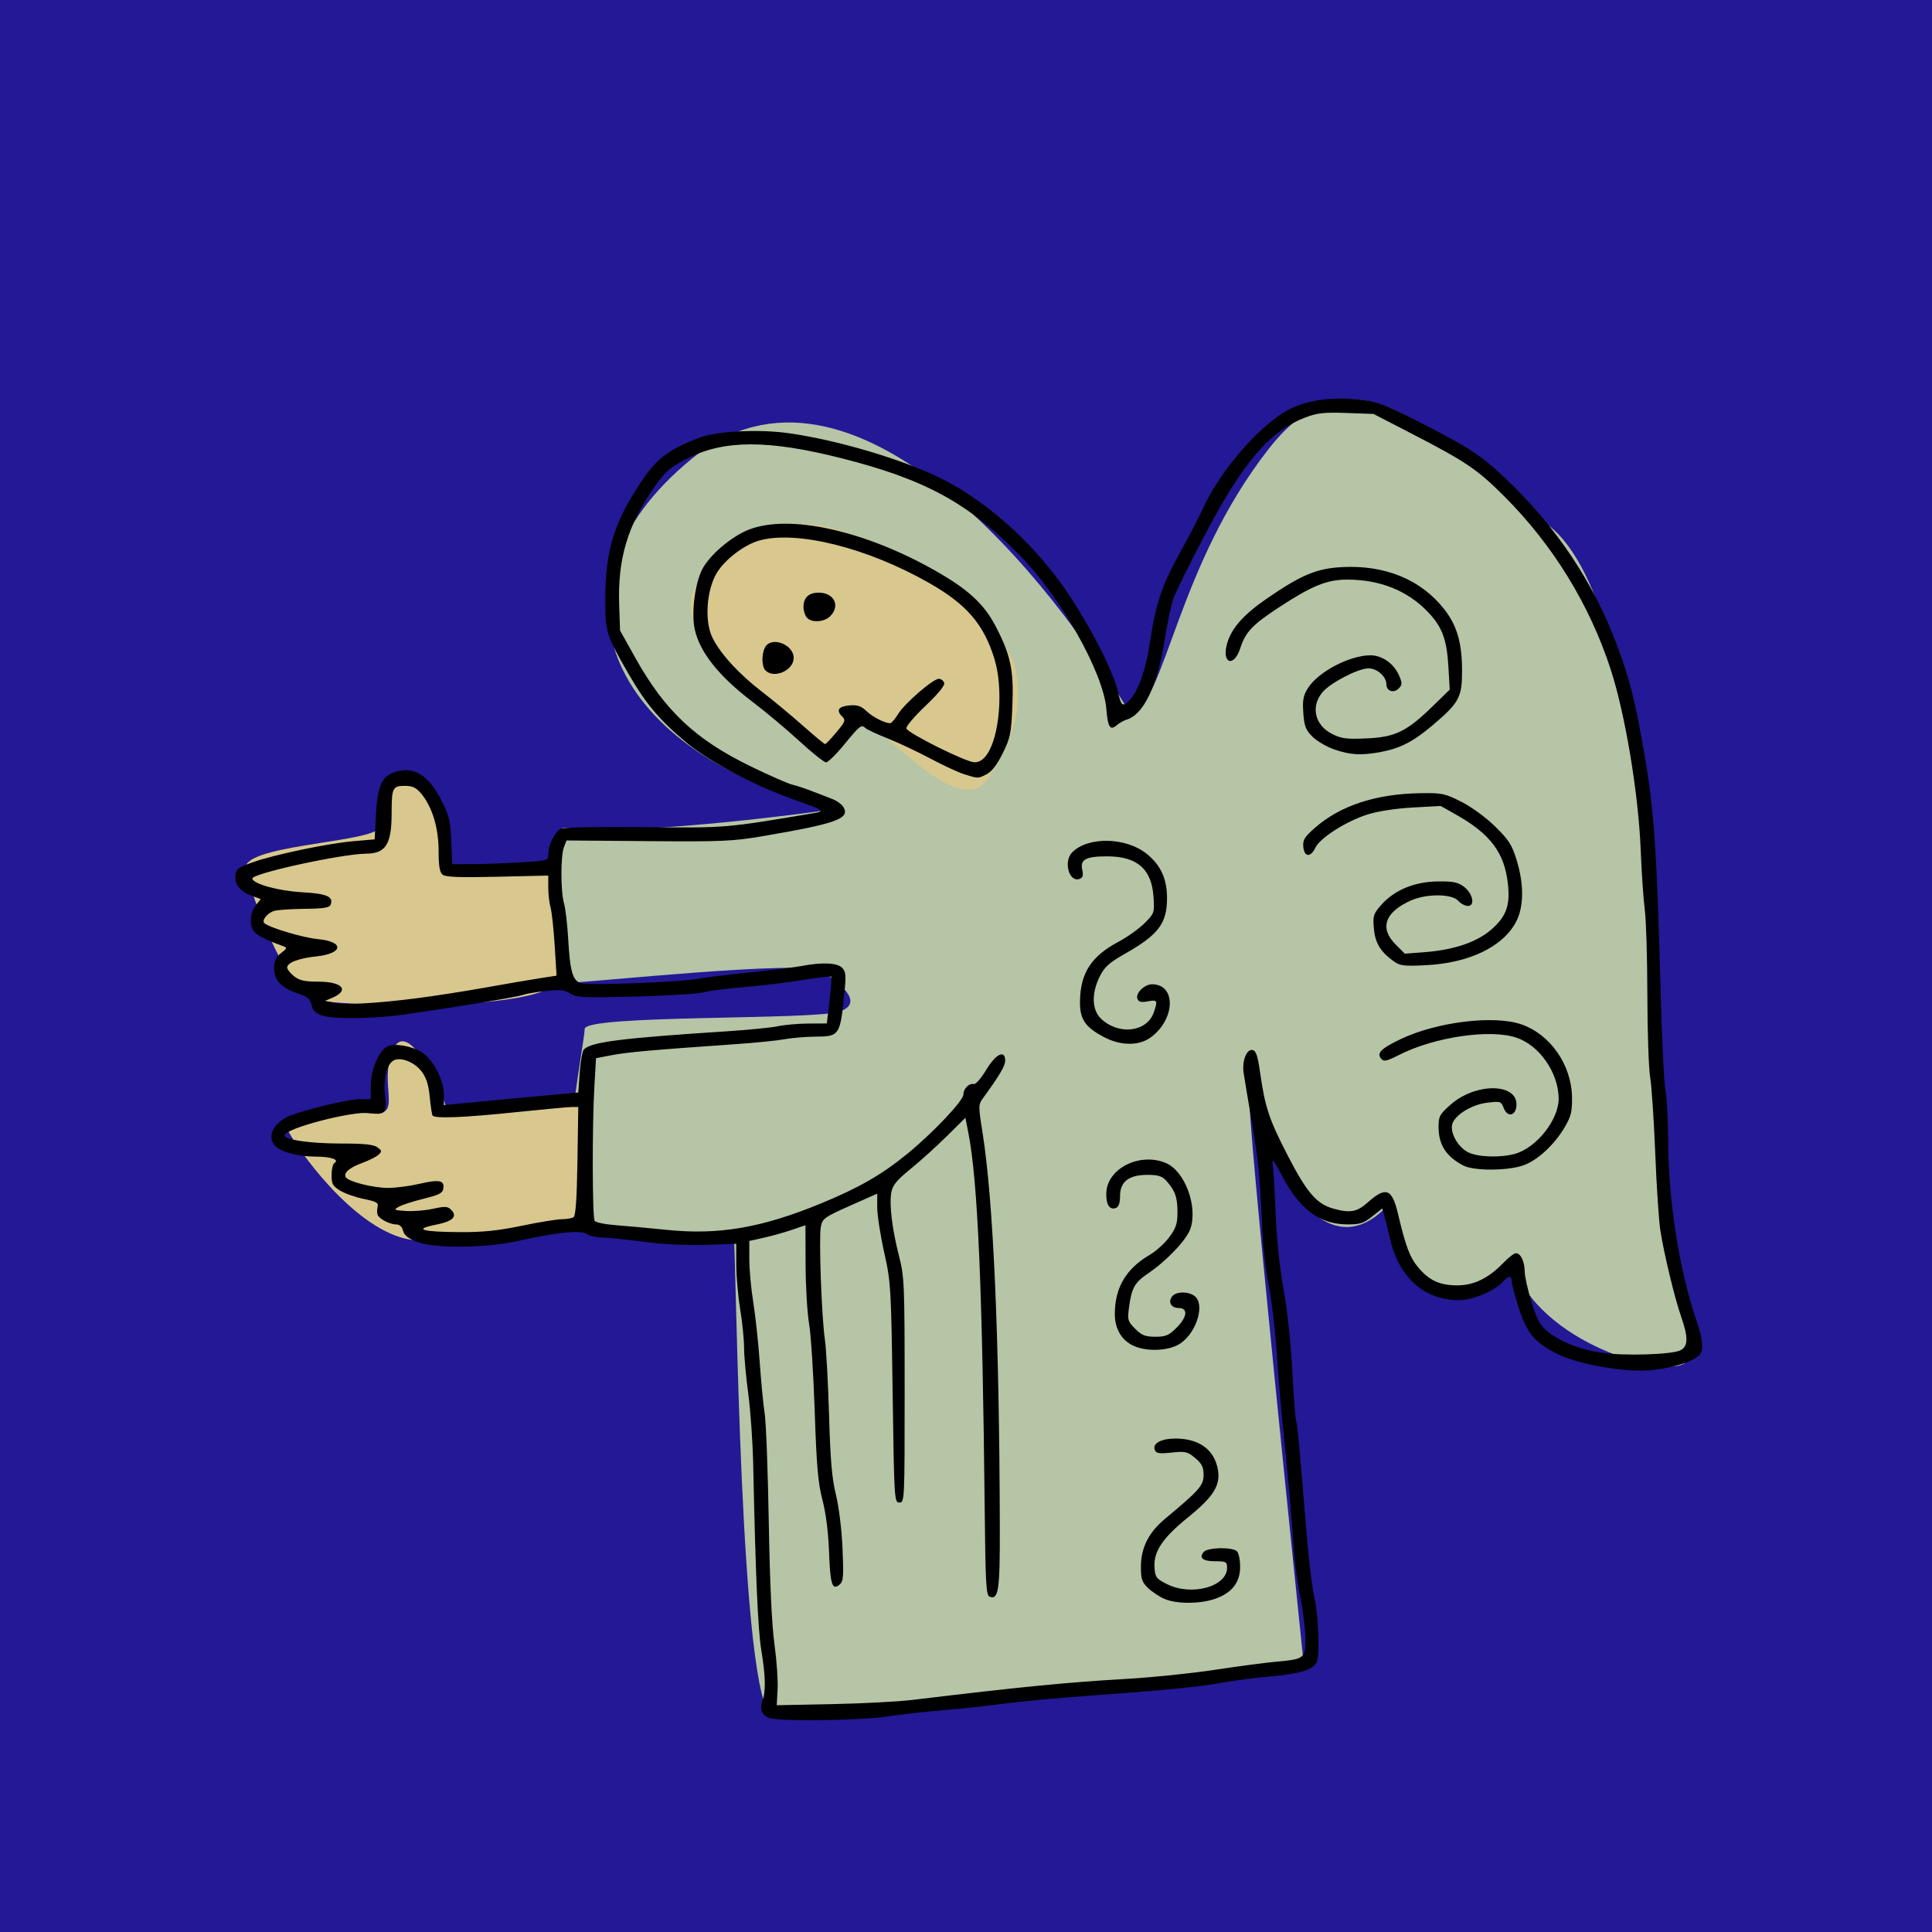
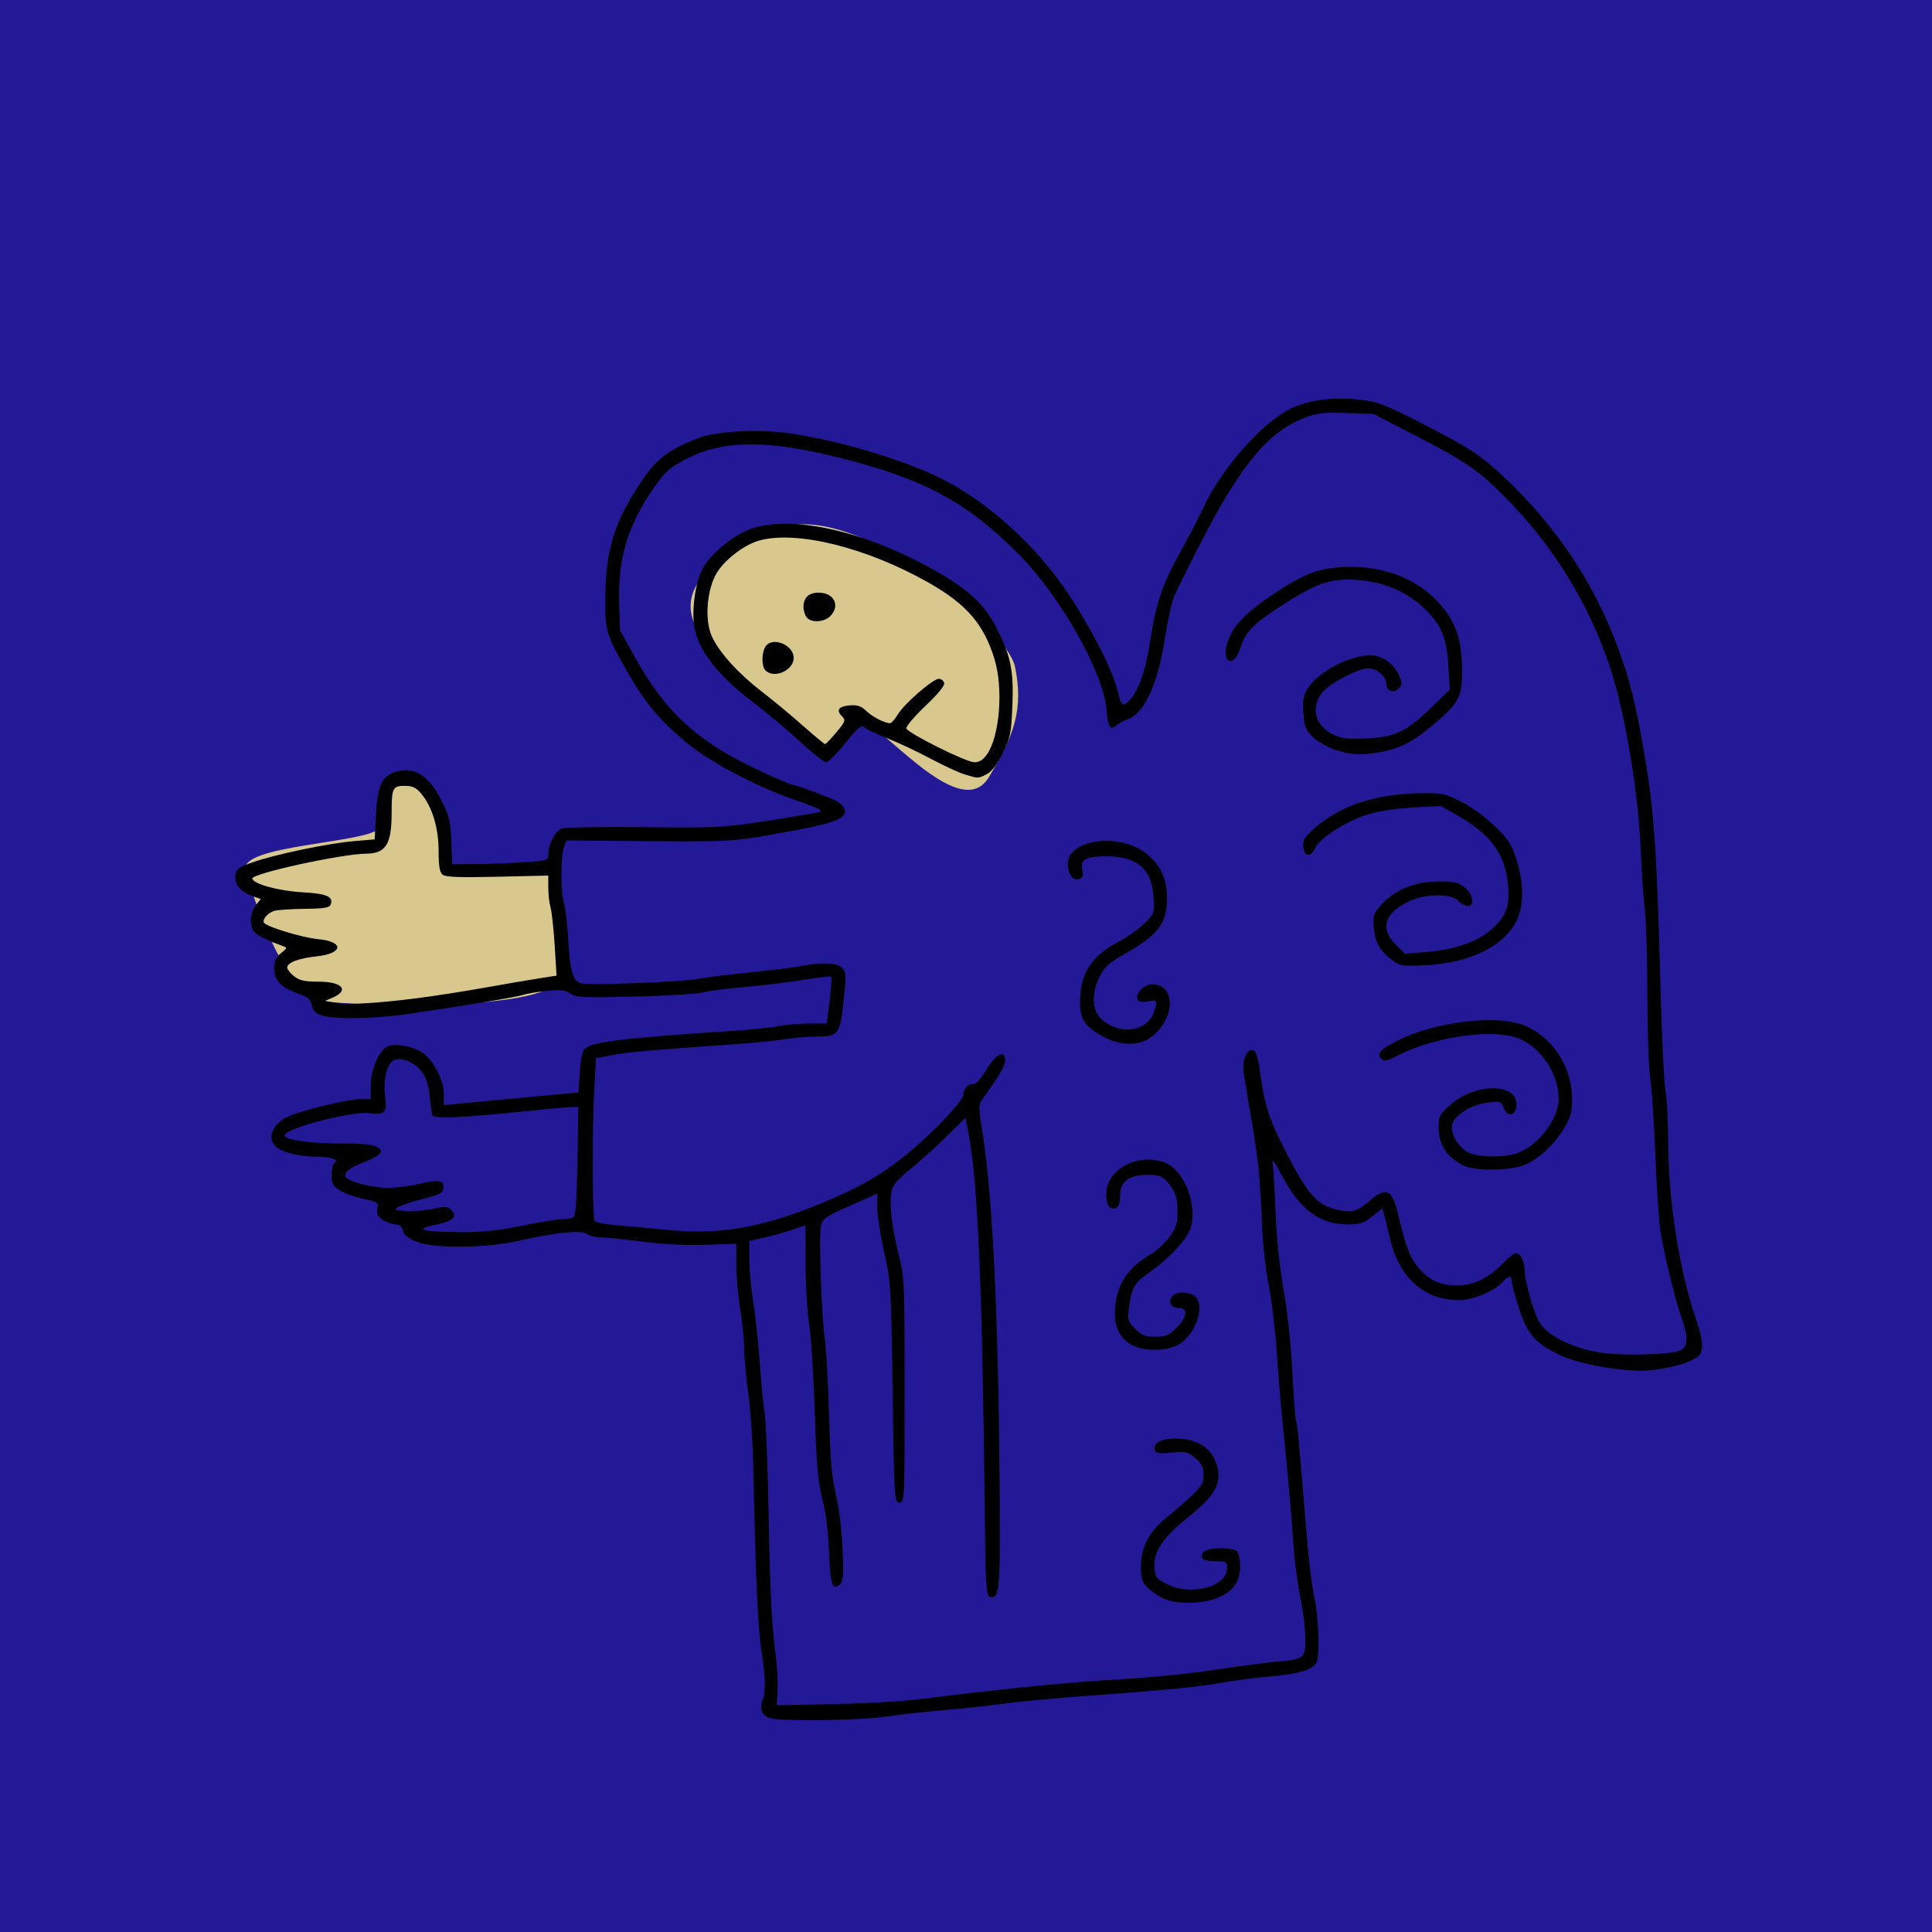
<svg xmlns="http://www.w3.org/2000/svg" viewBox="0 0 740 740" height="740" width="740" id="svg2" version="1.1">
  <defs id="defs6" />
  <rect y="-36.059" x="-18.814" height="841.907" width="801.144" id="rect4557" style="fill:#231895;fill-opacity:1;stroke:none;stroke-width:37.795;stroke-linecap:square;stroke-miterlimit:4;stroke-dasharray:none;stroke-opacity:1" />
  <rect y="44.908" x="876.625" height="77.602" width="89.797" id="rect4500" style="fill:#bdb0d3;fill-opacity:1;stroke:none;stroke-width:37.795;stroke-linecap:square;stroke-miterlimit:4;stroke-dasharray:none;stroke-opacity:1" />
-   <rect y="141.198" x="876.625" height="77.602" width="89.797" id="rect4500-9" style="fill:#afbcd0;fill-opacity:1;stroke:none;stroke-width:37.795;stroke-linecap:square;stroke-miterlimit:4;stroke-dasharray:none;stroke-opacity:1" />
  <rect y="237.488" x="876.625" height="77.602" width="89.797" id="rect4500-3" style="fill:#b5c5a5;fill-opacity:1;stroke:none;stroke-width:37.795;stroke-linecap:square;stroke-miterlimit:4;stroke-dasharray:none;stroke-opacity:1" />
  <rect y="333.777" x="876.625" height="77.602" width="89.797" id="rect4500-94" style="fill:#d8c88e;fill-opacity:1;stroke:none;stroke-width:37.795;stroke-linecap:square;stroke-miterlimit:4;stroke-dasharray:none;stroke-opacity:1" />
  <rect y="430.067" x="876.625" height="77.602" width="89.797" id="rect4500-8" style="fill:#d5b68e;fill-opacity:1;stroke:none;stroke-width:37.795;stroke-linecap:square;stroke-miterlimit:4;stroke-dasharray:none;stroke-opacity:1" />
-   <rect y="526.357" x="876.625" height="77.602" width="89.797" id="rect4500-33" style="fill:#daa8a6;fill-opacity:1;stroke:none;stroke-width:37.795;stroke-linecap:square;stroke-miterlimit:4;stroke-dasharray:none;stroke-opacity:1" />
-   <rect y="622.647" x="876.625" height="77.602" width="89.797" id="rect4500-33-4" style="fill:#3698e0;fill-opacity:1;stroke:none;stroke-width:37.795;stroke-linecap:square;stroke-miterlimit:4;stroke-dasharray:none;stroke-opacity:1" />
  <rect y="718.937" x="876.625" height="77.602" width="89.797" id="rect4500-33-4-9" style="fill:#231895;fill-opacity:1;stroke:none;stroke-width:37.795;stroke-linecap:square;stroke-miterlimit:4;stroke-dasharray:none;stroke-opacity:1" />
  <rect y="-36.059" x="-18.814" height="841.907" width="418.602" id="rect4557-3" style="fill:#231895;fill-opacity:1;stroke:none;stroke-width:27.32;stroke-linecap:square;stroke-miterlimit:4;stroke-dasharray:none;stroke-opacity:1" />
-   <path id="path5031" d="m 281.03,473.382 c 1.109,8.869 2.217,179.593 14.966,184.028 12.749,4.434 203.428,-19.4 203.428,-19.4 0,0 -23.281,-224.491 -20.509,-215.068 2.772,9.423 24.389,67.625 52.104,39.355 6.652,24.943 30.486,49.333 48.224,21.618 10.532,31.041 58.756,43.79 65.962,38.247 7.206,-5.543 -6.652,-37.138 -7.76,-71.505 -1.109,-34.367 -2.217,-217.286 -44.344,-249.435 C 550.974,169.071 519.933,128.053 485.567,172.397 451.2,216.741 446.766,266.628 433.462,274.388 403.53,222.284 325.928,125.836 264.955,175.723 c -60.973,49.887 -31.041,114.186 55.43,134.141 -106.426,14.412 -105.317,3.326 -105.317,8.869 0.577,10.947 -13.866,53.5 3.326,57.647 6.652,0 89.797,-8.869 96.448,-4.434 6.652,4.434 16.629,12.195 6.652,15.52 -9.977,3.326 -97.557,1.109 -97.557,6.652 0,5.543 -12.195,64.299 -2.217,73.168 9.977,8.869 59.31,6.097 59.31,6.097 z" style="fill:#b5c5a5;fill-opacity:1;stroke:none;stroke-width:1px;stroke-linecap:butt;stroke-linejoin:miter;stroke-opacity:1" />
  <path id="path5033" d="m 315.911,290.042 c 8.623,-7.055 5.487,-18.814 15.678,-13.326 10.191,5.487 36.843,37.627 47.034,21.165 10.191,-16.462 13.326,-26.653 10.191,-42.331 -3.136,-15.678 -62.712,-65.847 -92.5,-52.521 -29.788,13.326 -39.195,26.653 -25.869,43.114 13.326,16.462 45.466,43.898 45.466,43.898 z" style="fill:#d8c88e;stroke:none;stroke-width:1px;stroke-linecap:butt;stroke-linejoin:miter;stroke-opacity:1;fill-opacity:1" />
  <path id="path5035" d="m 213.442,331.779 c -7.055,0.784 -39.416,6.865 -40.2,-0.19 -0.784,-7.055 -9.407,-37.627 -18.03,-33.708 -8.623,3.919 -4.703,14.11 -10.191,19.597 -5.487,5.487 -53.305,6.271 -50.953,15.678 2.352,9.407 14.894,47.818 29.004,50.169 14.11,2.352 84.661,3.919 90.932,-7.839 6.271,-11.758 -0.562,-43.708 -0.562,-43.708 z" style="fill:#d8c88e;fill-opacity:1;stroke:none;stroke-width:1px;stroke-linecap:butt;stroke-linejoin:miter;stroke-opacity:1" />
-   <path id="path5037" d="m 223.411,422.521 c -23.517,0 -50.169,9.407 -52.521,1.568 -2.352,-7.839 -14.894,-34.492 -20.381,-21.949 -5.487,12.542 3.136,24.301 -6.271,24.301 -9.407,0 -39.979,-3.919 -33.708,7.055 6.271,10.975 28.22,39.979 48.602,41.547 20.381,1.568 61.928,-3.136 64.28,-12.542 2.352,-9.407 0,-39.979 0,-39.979 z" style="fill:#d8c88e;stroke:none;stroke-width:1px;stroke-linecap:butt;stroke-linejoin:miter;stroke-opacity:1;fill-opacity:1" />
+   <path id="path5037" d="m 223.411,422.521 z" style="fill:#d8c88e;stroke:none;stroke-width:1px;stroke-linecap:butt;stroke-linejoin:miter;stroke-opacity:1;fill-opacity:1" />
  <path id="path5029" d="m 295.75,658.284 c -3.551,-0.538 -5.076,-3.296 -3.75,-6.783 1.373,-3.611 1.249,-9.459 -0.414,-19.5 -1.283,-7.748 -2.226,-29.424 -3.088,-71 -0.177,-8.525 -1.036,-20.811 -1.91,-27.301 -0.874,-6.491 -1.59,-14.366 -1.592,-17.5 -0.002,-3.134 -0.669,-9.749 -1.483,-14.699 -0.813,-4.95 -1.487,-12.625 -1.496,-17.055 L 282,476.391 l -11.75,0.404 c -7.365,0.253 -16.292,-0.193 -23.92,-1.195 -6.694,-0.879 -13.894,-1.613 -16,-1.631 -2.106,-0.018 -4.596,-0.614 -5.532,-1.325 -2.082,-1.582 -11.669,-0.637 -25.798,2.541 -12.844,2.889 -32.371,3.127 -39.252,0.478 -3.403,-1.31 -4.924,-2.515 -5.358,-4.246 C 154.007,469.891 153.062,469 151.826,469 c -2.264,0 -6.004,-1.803 -7.034,-3.391 -0.39,-0.601 -0.477,-2.013 -0.195,-3.139 0.451,-1.796 -0.197,-2.195 -5.292,-3.255 -3.193,-0.665 -7.268,-2.103 -9.055,-3.197 -2.784,-1.703 -3.25,-2.556 -3.25,-5.944 0,-2.176 0.498,-4.263 1.107,-4.64 2.017,-1.246 -1.373,-2.403 -7.107,-2.424 -6.477,-0.025 -12.799,-1.585 -15.25,-3.764 -3.947,-3.508 -1.118,-9.445 5.75,-12.067 6.457,-2.465 22.218,-6.173 26.25,-6.176 L 142,421 v -5.184 c 0,-5.904 3.061,-13.243 6.231,-14.939 2.637,-1.411 9.282,-0.341 13.301,2.143 4.241,2.621 8.469,10.611 8.469,16.004 v 4.253 l 7.75,-0.749 c 4.263,-0.412 15.85,-1.499 25.75,-2.414 l 18,-1.665 0.55,-7.723 c 0.302,-4.248 1.025,-8.198 1.605,-8.778 2.867,-2.867 14.198,-4.301 54.845,-6.94 8.25,-0.536 17.025,-1.411 19.5,-1.946 2.475,-0.535 7.693,-0.992 11.594,-1.016 l 7.094,-0.043 1.065,-8.75 c 0.586,-4.812 0.875,-8.943 0.643,-9.179 -0.232,-0.236 -5.254,0.359 -11.159,1.321 -5.906,0.963 -15.913,2.169 -22.238,2.681 -6.325,0.512 -13.3,1.413 -15.5,2.002 -2.2,0.59 -14.003,1.322 -26.229,1.627 -19.83,0.495 -22.509,0.371 -24.824,-1.145 -2.112,-1.384 -3.837,-1.569 -9.271,-0.996 -3.672,0.387 -7.626,1.06 -8.787,1.494 -2.05,0.767 -22.822,4.209 -44.575,7.385 -12.482,1.823 -28.15,2.036 -32.712,0.446 -2.311,-0.806 -3.354,-1.899 -3.763,-3.945 -0.457,-2.284 -1.45,-3.132 -5.142,-4.389 C 107.712,378.342 105,375.495 105,370.898 c 0,-2.857 0.625,-4.245 2.617,-5.812 2.404,-1.891 2.465,-2.113 0.75,-2.72 -5.5,-1.948 -8.983,-3.613 -10.581,-5.059 -2.358,-2.134 -2.284,-7.405 0.147,-10.495 l 1.933,-2.458 -3.29,-1.19 c -4.532,-1.639 -6.794,-4.403 -6.402,-7.823 0.285,-2.485 1.092,-3.109 6.527,-5.041 8.345,-2.967 28.95,-7.278 38.798,-8.117 l 8,-0.682 0.5,-9.545 c 0.547,-10.441 2.142,-14.299 6.617,-16 7.401,-2.814 13.324,0.562 18.383,10.477 3.07,6.017 3.543,7.947 3.849,15.714 L 173.199,331 l 7.151,-0.005 c 3.933,-0.002 12.213,-0.296 18.401,-0.653 11,-0.634 11.25,-0.701 11.25,-3.028 0,-3.923 2.661,-9.066 5.159,-9.969 1.288,-0.466 15.665,-0.704 31.949,-0.529 31.089,0.333 30.438,0.387 64.863,-5.406 4.233,-0.712 3.59,-1.126 -8.197,-5.27 -14.692,-5.165 -32.127,-14.429 -40.851,-21.705 -10.131,-8.45 -15.467,-14.756 -21.95,-25.936 -8.769,-15.126 -9.215,-16.539 -9.139,-29 0.115,-18.75 3.217,-29.022 13.449,-44.524 5.969,-9.043 10.248,-12.396 21.762,-17.049 6.853,-2.77 23.195,-3.695 35.132,-1.989 19.233,2.748 44.237,10.228 58.822,17.595 17.718,8.951 36.079,25.693 48.218,43.967 8.979,13.517 17.161,29.654 18.937,37.349 1.296,5.614 1.829,6.024 4.436,3.417 3.327,-3.327 6.346,-11.859 7.881,-22.275 C 442.636,231.319 445.038,224.167 452.06,211.5 c 3.354,-6.05 7.196,-13.437 8.537,-16.417 6.759,-15.006 22.568,-33.082 33.693,-38.525 6.935,-3.393 16.194,-4.616 26.403,-3.488 6.933,0.766 9.486,1.721 22.807,8.531 19.604,10.022 23.897,12.845 33.543,22.061 19.423,18.556 33.354,39.504 42.426,63.793 4.91,13.147 6.954,21.406 10.627,42.946 3.458,20.277 4.571,36.863 5.914,88.097 0.49,18.7 1.337,36.25 1.881,39 0.544,2.75 1.017,11.538 1.049,19.53 0.096,23.435 4.293,49.803 11.056,69.46 2.077,6.038 2.503,10.208 1.238,12.121 -2.091,3.16 -13.834,6.396 -23.168,6.384 -9.633,-0.012 -24.432,-2.93 -30.874,-6.086 C 587.888,514.35 584.882,510.848 581.7,500.857 580.215,496.196 579,491.621 579,490.691 c 0,-2.29 -1.303,-2.126 -3.595,0.451 -2.965,3.334 -11.362,6.838 -16.412,6.848 -13.445,0.029 -23.103,-8.532 -26.598,-23.577 -0.883,-3.802 -1.907,-7.958 -2.274,-9.234 l -0.668,-2.321 -3.864,3.071 c -3.289,2.614 -4.699,3.067 -9.476,3.049 -10.721,-0.042 -18.322,-5.753 -25.257,-18.978 -2.633,-5.02 -3.763,-6.508 -3.42,-4.5 0.282,1.65 0.797,10.2 1.143,19 0.392,9.953 1.553,21.103 3.071,29.5 1.44,7.969 2.801,20.67 3.322,31 0.485,9.625 1.127,18.175 1.427,19 0.535,1.471 1.216,8.79 4.098,44.052 0.789,9.654 2.119,20.454 2.955,24 1.525,6.468 2.091,21.372 0.928,24.403 -1.131,2.946 -6.373,4.65 -17.191,5.586 -5.878,0.509 -14.287,1.583 -18.687,2.387 -9.272,1.695 -21.367,2.884 -52,5.111 -12.1,0.88 -26.725,2.253 -32.5,3.052 -5.775,0.799 -16.028,1.906 -22.784,2.461 -6.756,0.554 -16.656,1.667 -22,2.473 -8.94,1.348 -36.416,1.828 -43.466,0.76 z M 349.5,651.103 c 41.802,-5.034 59.33,-6.753 82.309,-8.072 9.52,-0.546 24.595,-2.099 33.5,-3.451 8.905,-1.351 19.566,-2.761 23.691,-3.133 10.618,-0.957 11,-1.263 11,-8.823 0,-3.468 -0.871,-10.54 -1.935,-15.715 -1.064,-5.175 -2.21,-13.684 -2.546,-18.909 -0.731,-11.358 -2.067,-26.475 -4.023,-45.5 -0.791,-7.7 -1.908,-20.975 -2.481,-29.5 -0.573,-8.525 -1.944,-20 -3.047,-25.5 -1.102,-5.5 -2.222,-15.175 -2.487,-21.5 -0.846,-20.15 -1.434,-26.163 -4.055,-41.5 -1.41,-8.25 -2.796,-16.575 -3.08,-18.5 -0.679,-4.606 1.108,-9.252 3.39,-8.812 1.352,0.26 1.985,2.129 2.897,8.543 1.902,13.38 3.468,18.085 10.638,31.954 7.298,14.117 11.056,18.479 17.452,20.255 6.354,1.764 8.998,1.303 13.024,-2.273 7.125,-6.329 9.415,-5.483 11.737,4.333 2.92,12.344 4.479,16.514 7.582,20.271 4.245,5.141 8.322,7.051 15.062,7.057 6.439,0.006 12.059,-2.752 17.818,-8.743 1.895,-1.972 4.017,-3.585 4.715,-3.585 1.779,0 3.339,3.289 3.339,7.04 0,1.744 1.145,6.926 2.545,11.515 1.956,6.414 3.286,8.97 5.75,11.054 4.845,4.098 12.364,7.171 20.705,8.463 8.84,1.369 27.536,0.804 30.75,-0.929 2.861,-1.543 2.912,-4.929 0.193,-12.737 -2.532,-7.272 -6.601,-24.148 -7.999,-33.179 -0.573,-3.7 -1.455,-17.078 -1.961,-29.728 -0.506,-12.65 -1.381,-25.7 -1.945,-29 -0.564,-3.3 -1.043,-17.475 -1.065,-31.5 -0.021,-14.025 -0.461,-28.65 -0.977,-32.5 -0.516,-3.85 -1.224,-14.2 -1.573,-23 -0.853,-21.486 -5.926,-51.982 -11.492,-69.093 -8.096,-24.884 -22.152,-47.719 -40.892,-66.433 -10.145,-10.131 -14.671,-13.201 -34.744,-23.567 l -15.205,-7.853 -10.295,-0.37 c -8.613,-0.309 -11.193,-0.029 -15.795,1.716 -13.751,5.214 -24.043,17.296 -38.858,45.62 -5.673,10.846 -10.965,21.563 -11.76,23.816 -0.795,2.253 -2.35,9.737 -3.455,16.63 -2.678,16.697 -7.96,27.692 -14.22,29.598 -1.213,0.369 -2.965,1.338 -3.893,2.151 -2.589,2.271 -3.489,0.914 -4.053,-6.118 C 422.641,257.661 406.209,228.511 390.5,212.594 c -19.785,-20.046 -36.336,-29.037 -68.32,-37.113 -28.156,-7.11 -45.048,-7.042 -59.14,0.236 -6.558,3.387 -8.174,4.799 -12.403,10.838 -10.274,14.672 -14.104,27.553 -13.477,45.33 L 237.5,241.5 243.362,252 c 11.283,20.211 23.011,31.243 44.138,41.519 7.15,3.478 14.35,6.641 16,7.03 1.65,0.389 5.025,1.502 7.5,2.473 2.475,0.972 5.98,2.326 7.788,3.009 1.809,0.683 3.781,2.163 4.383,3.288 2.288,4.274 -3.054,6.171 -30.671,10.891 -11.831,2.022 -15.811,2.198 -44.259,1.963 l -31.259,-0.258 -0.991,2.607 c -1.298,3.415 -1.273,17.034 0.039,21.484 0.567,1.921 1.282,7.993 1.59,13.493 0.715,12.781 1.763,16.307 5.099,17.144 3.391,0.851 38.287,-0.505 44.73,-1.738 2.778,-0.532 11.65,-1.632 19.716,-2.446 8.066,-0.814 17.015,-1.925 19.886,-2.47 7.87,-1.492 13.553,-1.243 15.475,0.68 1.369,1.369 1.555,2.853 1.03,8.25 -1.742,17.915 -1.83,18.055 -11.378,18.14 -3.673,0.033 -8.929,0.478 -11.679,0.99 -2.75,0.512 -11.3,1.368 -19,1.904 -31.437,2.186 -41.291,3.061 -47.106,4.18 l -6.106,1.176 -0.639,11.095 c -0.869,15.087 -0.79,49.834 0.117,51.209 0.404,0.613 4.11,1.366 8.235,1.673 4.125,0.308 12.809,1.105 19.298,1.772 19.983,2.053 36.358,-0.745 59.116,-10.102 14.556,-5.985 23.298,-11.007 33.086,-19.006 9.859,-8.058 21.5,-20.36 21.5,-22.722 0,-2.265 2.186,-4.437 4.042,-4.014 0.689,0.157 2.812,-2.302 4.717,-5.465 3.694,-6.129 7.241,-7.838 7.241,-3.489 0,2.011 -2.072,5.522 -8.428,14.276 -1.876,2.584 -1.882,2.946 -0.234,13.309 4.147,26.078 6.446,78.672 6.61,151.212 0.055,24.26 -0.48,27.826 -3.973,26.484 -1.245,-0.478 -1.523,-5.414 -1.794,-31.804 -0.885,-86.327 -2.656,-127.425 -6.287,-145.877 l -1.127,-5.726 -7.133,7.059 c -3.923,3.883 -10.158,9.518 -13.855,12.522 -5.266,4.28 -6.862,6.214 -7.372,8.933 -0.862,4.596 0.253,13.9 2.918,24.349 2.059,8.072 2.169,10.676 2.172,51.502 0.004,42.335 -0.027,43 -1.996,43 -1.959,0 -2.012,-0.867 -2.602,-42 -0.582,-40.63 -0.688,-42.387 -3.25,-53.876 C 337.192,473.092 336,465.372 336,462.468 v -5.28 l -10.468,4.656 c -9.76,4.341 -10.512,4.881 -11.126,7.984 -0.82,4.145 0.258,34.405 1.538,43.172 0.522,3.575 1.242,16.625 1.6,29 0.502,17.351 1.104,24.331 2.629,30.5 1.145,4.632 2.209,13.273 2.527,20.524 0.478,10.901 0.333,12.703 -1.118,13.908 -2.829,2.348 -3.582,0.019 -4.04,-12.492 -0.278,-7.582 -1.2,-14.859 -2.526,-19.939 -1.698,-6.501 -2.253,-12.872 -2.964,-34 -0.481,-14.3 -1.452,-29.375 -2.157,-33.5 -0.705,-4.125 -1.307,-14.299 -1.338,-22.609 l -0.056,-15.109 -5.102,1.754 c -2.806,0.965 -7.643,2.323 -10.75,3.018 L 287,475.318 l 0.004,7.091 c 0.002,3.9 0.685,11.291 1.518,16.424 0.833,5.133 1.945,15.483 2.472,23 0.527,7.517 1.383,16.367 1.903,19.667 0.52,3.3 1.223,21.975 1.562,41.5 0.405,23.3 1.15,39.36 2.169,46.732 0.853,6.177 1.399,13.971 1.212,17.32 l -0.34,6.089 21,-0.416 c 11.55,-0.229 25.5,-0.958 31,-1.621 z M 446,612.406 c -1.925,-0.834 -4.737,-2.7 -6.25,-4.148 -2.347,-2.247 -2.75,-3.437 -2.75,-8.129 0,-7.32 2.921,-13.124 9.268,-18.415 C 459.415,570.754 461,568.951 461,564.952 c 0,-3.023 -0.641,-4.313 -3.219,-6.483 -2.943,-2.476 -3.718,-2.656 -9.036,-2.1 -4.825,0.504 -5.924,0.329 -6.444,-1.025 -0.952,-2.482 2.443,-4.344 7.922,-4.344 9.156,0 14.977,4.305 16.284,12.044 1.004,5.943 -1.77,10.309 -11.598,18.256 -9.69,7.835 -13.157,13.073 -12.705,19.194 0.268,3.633 0.712,4.216 4.757,6.256 9.361,4.72 23.038,1.01 23.038,-6.25 0,-2.291 -0.371,-2.5 -4.441,-2.5 -4.822,0 -6.423,-1.254 -4.523,-3.544 1.491,-1.797 11.032,-1.988 12.764,-0.256 0.66,0.66 1.2,3.325 1.2,5.923 0,6.017 -3.201,10.076 -9.692,12.287 -5.832,1.987 -14.714,1.985 -19.308,-0.005 z m -11.604,-96.835 c -4.703,-2.047 -7.397,-6.504 -7.391,-12.225 0.012,-10.181 4.272,-17.388 13.462,-22.774 2.386,-1.398 5.731,-4.437 7.435,-6.754 C 450.458,470.343 451,468.667 451,464.237 451,458.572 450.053,455.93 446.701,452.25 445.078,450.469 443.57,450 439.461,450 432.378,450 429,452.617 429,458.104 c 0,2.672 -0.509,4.154 -1.567,4.56 -2.449,0.94 -3.872,-1.307 -3.692,-5.83 0.371,-9.311 12.836,-15.544 22.777,-11.391 7.251,3.03 12.313,16.478 9.459,25.128 -1.386,4.198 -9.06,12.315 -16.25,17.186 -5.177,3.508 -6.297,5.524 -7.31,13.158 -0.616,4.644 -0.449,5.207 2.383,8.039 2.526,2.526 3.844,3.046 7.723,3.046 3.986,0 5.18,-0.503 8.077,-3.4 4.163,-4.163 4.556,-7.6 0.869,-7.6 -2.946,0 -4.237,-2.37 -2.458,-4.513 1.551,-1.869 6.011,-1.923 8.5,-0.103 4.14,3.027 0.921,13.892 -5.385,18.177 -4.148,2.819 -12.482,3.293 -17.729,1.01 z M 560.502,446.425 C 553.894,442.979 551,438.475 551,431.635 c 0,-4.056 0.423,-4.837 4.627,-8.538 9.882,-8.698 26.22,-8.241 25.183,0.705 -0.432,3.733 -3.503,4.136 -4.835,0.635 -0.986,-2.592 -1.255,-2.682 -6.246,-2.091 -6.31,0.747 -13.061,5.063 -13.58,8.682 -0.508,3.546 2.603,8.627 6.381,10.42 3.763,1.786 12.243,2.021 17.747,0.493 C 588.464,439.666 597,428.92 597,420.887 c 0,-9.921 -7.321,-20.504 -16.23,-23.464 -10.091,-3.352 -31.256,-0.245 -44.753,6.568 -5.04,2.544 -5.991,2.743 -7.044,1.475 -1.753,-2.113 0.042,-3.894 7.525,-7.465 13.76,-6.567 35.629,-9.261 46.112,-5.679 11.162,3.813 19.322,15.508 19.509,27.96 0.082,5.433 -0.367,7.289 -2.743,11.356 -4.022,6.884 -10.552,12.893 -16.046,14.765 -6.149,2.095 -18.827,2.107 -22.827,0.021 z M 423.051,397.323 c -7.519,-3.895 -9.551,-6.961 -9.385,-14.164 0.244,-10.627 4.417,-16.956 14.821,-22.48 3.293,-1.748 7.73,-4.916 9.86,-7.038 3.792,-3.78 3.864,-3.987 3.479,-10.043 C 441.143,332.876 435.58,328 424.033,328 c -8.11,0 -10.367,1.202 -9.518,5.07 0.478,2.174 0.233,3.089 -0.949,3.542 -4.072,1.563 -6.379,-6.658 -2.857,-10.18 6.151,-6.151 20.789,-5.767 28.698,0.753 5.254,4.33 7.592,9.512 7.592,16.825 0,9.682 -3.283,14.02 -16.121,21.303 -6.014,3.412 -7.796,5.012 -9.629,8.649 -3.26,6.466 -3.063,12.897 0.5,16.258 6.792,6.406 17.546,5.108 20.175,-2.435 1.591,-4.565 1.392,-4.935 -2.286,-4.245 -2.564,0.481 -3.507,0.249 -3.977,-0.977 -0.81,-2.11 2.676,-5.562 5.615,-5.562 9.261,0 8.964,13.323 -0.453,20.298 -4.479,3.317 -11.399,3.327 -17.773,0.025 z m 110.444,-29.371 c -4.865,-3.565 -6.828,-6.923 -7.288,-12.472 -0.387,-4.669 -0.126,-5.503 2.751,-8.78 5.008,-5.704 12.643,-8.931 21.478,-9.078 6.07,-0.101 7.905,0.253 10.23,1.976 3.461,2.564 4.478,7.401 1.555,7.401 -1.051,0 -2.726,-0.9 -3.721,-2 -2.463,-2.721 -12.279,-2.737 -18.244,-0.03 -9.858,4.475 -11.929,10.557 -5.711,16.774 l 3.545,3.545 7.705,-0.597 c 11.177,-0.866 20.004,-3.883 25.489,-8.711 5.658,-4.981 7.171,-9.153 6.287,-17.348 -1.292,-11.983 -6.666,-19.172 -19.909,-26.634 l -5.838,-3.29 -10.662,0.581 c -6.388,0.348 -13.296,1.402 -17.234,2.63 -8.145,2.54 -18.289,8.974 -20.097,12.747 -1.833,3.825 -4.249,3.676 -4.634,-0.285 -0.257,-2.636 0.425,-3.759 4.408,-7.265 9.705,-8.543 23.367,-13.039 40.422,-13.304 8.303,-0.129 9.39,0.098 15.679,3.274 3.897,1.968 9.365,5.963 12.916,9.437 5.257,5.142 6.467,7.023 8.268,12.855 2.878,9.318 2.8,17.997 -0.213,23.714 -5.052,9.586 -18.047,15.81 -34.677,16.606 -8.617,0.413 -9.779,0.25 -12.505,-1.747 z M 369.35,296.568 c -2.282,-0.714 -8.132,-3.425 -13,-6.025 -4.868,-2.6 -12.225,-6.069 -16.35,-7.71 -4.125,-1.64 -7.928,-3.399 -8.45,-3.908 -1.601,-1.559 -2.134,-1.156 -8.05,6.075 -3.15,3.85 -6.344,7 -7.098,7 -0.754,0 -5.316,-3.631 -10.137,-8.069 -4.821,-4.438 -12.947,-11.248 -18.058,-15.134 -12.891,-9.801 -20.237,-19.046 -22.123,-27.842 -1.327,-6.189 0.079,-17.393 2.869,-22.863 2.774,-5.437 11.181,-12.607 17.845,-15.219 15.448,-6.054 44.084,0.229 71.329,15.652 12.592,7.128 18.711,12.731 23.14,21.19 5.835,11.144 7.064,16.901 6.505,30.472 -0.442,10.73 -0.773,12.372 -3.696,18.309 -2.127,4.32 -4.184,7.025 -6.094,8.013 -3.369,1.742 -3.254,1.741 -8.632,0.059 z m 8.627,-7.537 c 4.947,-6.948 6.406,-25.329 2.911,-36.676 -4.095,-13.296 -10.664,-20.91 -25.143,-29.143 -23.639,-13.443 -50.594,-20.159 -64.927,-16.178 -5.631,1.564 -13.002,7.137 -16.157,12.217 -4.029,6.487 -4.912,18.543 -1.823,24.903 2.986,6.148 10.133,13.964 19.026,20.807 4.2,3.232 11.23,9.063 15.622,12.958 4.393,3.895 8.235,7.082 8.538,7.082 0.303,0 2.248,-2.03 4.323,-4.512 3.461,-4.141 3.639,-4.644 2.167,-6.116 -2.369,-2.369 -1.344,-3.832 2.937,-4.19 2.956,-0.247 4.379,0.237 6.423,2.186 2.4,2.29 7.006,4.631 9.109,4.631 0.469,0 1.845,-1.604 3.056,-3.565 C 346.569,269.343 357.378,260 359.583,260 c 0.814,0 1.738,0.674 2.054,1.498 0.378,0.986 -2.069,4.017 -7.16,8.865 -4.254,4.052 -7.542,7.945 -7.307,8.651 0.617,1.851 22.825,12.907 26.011,12.95 1.857,0.025 3.332,-0.878 4.796,-2.933 z M 293.2,256.8 c -1.474,-1.474 -1.563,-6.254 -0.165,-8.866 C 295.367,243.577 304,246.778 304,252 c 0,4.775 -7.494,8.106 -10.8,4.8 z m 15.797,-20.303 C 308.311,235.67 307.75,233.872 307.75,232.5 c 0,-3.593 2.012,-5.5 5.801,-5.5 5.927,0 8.415,5.034 4.449,9 -2.359,2.359 -7.234,2.628 -9.003,0.497 z m 202.136,50.585 c -2.952,-1.019 -6.746,-3.233 -8.433,-4.919 -2.582,-2.582 -3.135,-4.012 -3.5,-9.058 -0.351,-4.856 -0.033,-6.64 1.678,-9.409 C 504.775,257.391 516.886,251 524.934,251 c 4.587,0 9.113,3.285 11.085,8.045 1.089,2.629 1.046,3.318 -0.293,4.657 -1.979,1.979 -4.726,1.008 -4.726,-1.671 C 531,259.113 527.47,256 524.16,256 c -3.951,0 -14.562,5.501 -17.62,9.135 -4.581,5.445 -2.969,12.585 3.598,15.936 3.634,1.854 5.484,2.097 13.34,1.753 10.941,-0.479 15.363,-2.643 25.399,-12.436 l 6.408,-6.253 -0.513,-8.818 c -0.613,-10.54 -2.453,-15.361 -8.07,-21.148 C 538.915,226.147 528.467,222 516.041,222 c -7.79,0 -13.532,2.335 -26.235,10.672 -10.189,6.686 -12.736,9.385 -14.768,15.648 -2.421,7.462 -7.183,5.842 -5.065,-1.723 1.655,-5.913 6.213,-11.096 15.206,-17.295 13.256,-9.137 19.15,-11.594 29.021,-12.098 16.338,-0.834 30.01,4.795 38.87,16.003 4.989,6.312 6.93,12.971 6.93,23.78 0,10.133 -1.091,12.148 -11.255,20.785 -7.307,6.209 -12.343,8.824 -19.667,10.213 -7.566,1.435 -11.789,1.222 -17.945,-0.904 z M 199.806,469.5 c 6.637,-1.375 13.558,-2.507 15.381,-2.515 1.823,-0.008 3.842,-0.351 4.487,-0.762 0.818,-0.521 1.272,-7.023 1.5,-21.486 l 0.326,-20.739 -2.5,0.013 c -1.375,0.007 -11.05,0.902 -21.5,1.99 -19.925,2.073 -31.074,2.511 -31.834,1.25 -0.248,-0.412 -0.732,-3.642 -1.075,-7.176 -0.453,-4.667 -1.313,-7.331 -3.144,-9.731 -2.696,-3.535 -7.884,-5.589 -10.618,-4.204 -2.65,1.342 -4.126,7.335 -3.346,13.58 0.818,6.55 0.008,7.447 -5.983,6.626 C 134.959,425.448 109,432.254 109,434.866 109,436.592 118.82,438 130.858,438 c 8.665,0 12.27,0.379 13.701,1.439 1.718,1.273 1.768,1.6 0.441,2.84 -0.825,0.771 -3.602,2.172 -6.171,3.114 -5.013,1.838 -7.385,3.899 -6.372,5.538 1.037,1.677 10.538,4.07 16.163,4.07 2.891,0 8.272,-0.699 11.957,-1.554 7.642,-1.772 9.7,-1.387 9.244,1.731 -0.266,1.813 -1.551,2.487 -7.549,3.958 -3.976,0.975 -8.251,2.356 -9.5,3.069 -2.117,1.208 -1.931,1.319 2.729,1.63 2.75,0.183 7.415,-0.198 10.367,-0.848 4.558,-1.004 5.595,-0.953 6.887,0.339 2.625,2.625 0.737,4.478 -5.893,5.783 -8.699,1.711 -5.344,2.734 9.26,2.822 8.726,0.053 14.624,-0.552 23.686,-2.43 z M 159.5,382.367 c 6.6,-0.84 18.3,-2.657 26,-4.036 7.7,-1.379 17.078,-2.987 20.839,-3.572 l 6.839,-1.064 -0.723,-11.571 c -0.398,-6.364 -1.113,-12.93 -1.589,-14.591 C 210.39,345.872 210,342.455 210,339.939 v -4.574 l -19.492,0.447 c -14.687,0.337 -19.864,0.138 -21,-0.805 C 168.399,334.086 168,331.683 168,325.915 168,317.101 165.528,308.97 161.333,303.984 159.357,301.635 158.013,301 155.018,301 150.379,301 150,301.793 150,311.517 c 0,11.831 -2.234,15.395 -9.683,15.452 -9.414,0.072 -43.958,7.624 -43.668,9.547 0.31,2.058 10.044,4.728 19.092,5.237 9.438,0.531 12.077,1.677 10.903,4.735 -0.456,1.189 -2.564,1.534 -9.862,1.612 -5.105,0.055 -10.364,0.403 -11.687,0.773 -2.563,0.717 -4.953,3.602 -3.876,4.679 1.679,1.679 14.861,5.624 20.572,6.157 10.21,0.953 9.732,5.533 -0.691,6.622 C 114.416,367.03 110,368.724 110,370.588 c 0,0.697 1.186,2.2 2.635,3.339 2.074,1.631 4.07,2.073 9.378,2.073 9.235,0 12.004,3.358 5.14,6.235 l -2.653,1.112 3.5,0.718 c 4.395,0.901 15.998,0.276 31.5,-1.698 z" style="fill:#000000" />
</svg>